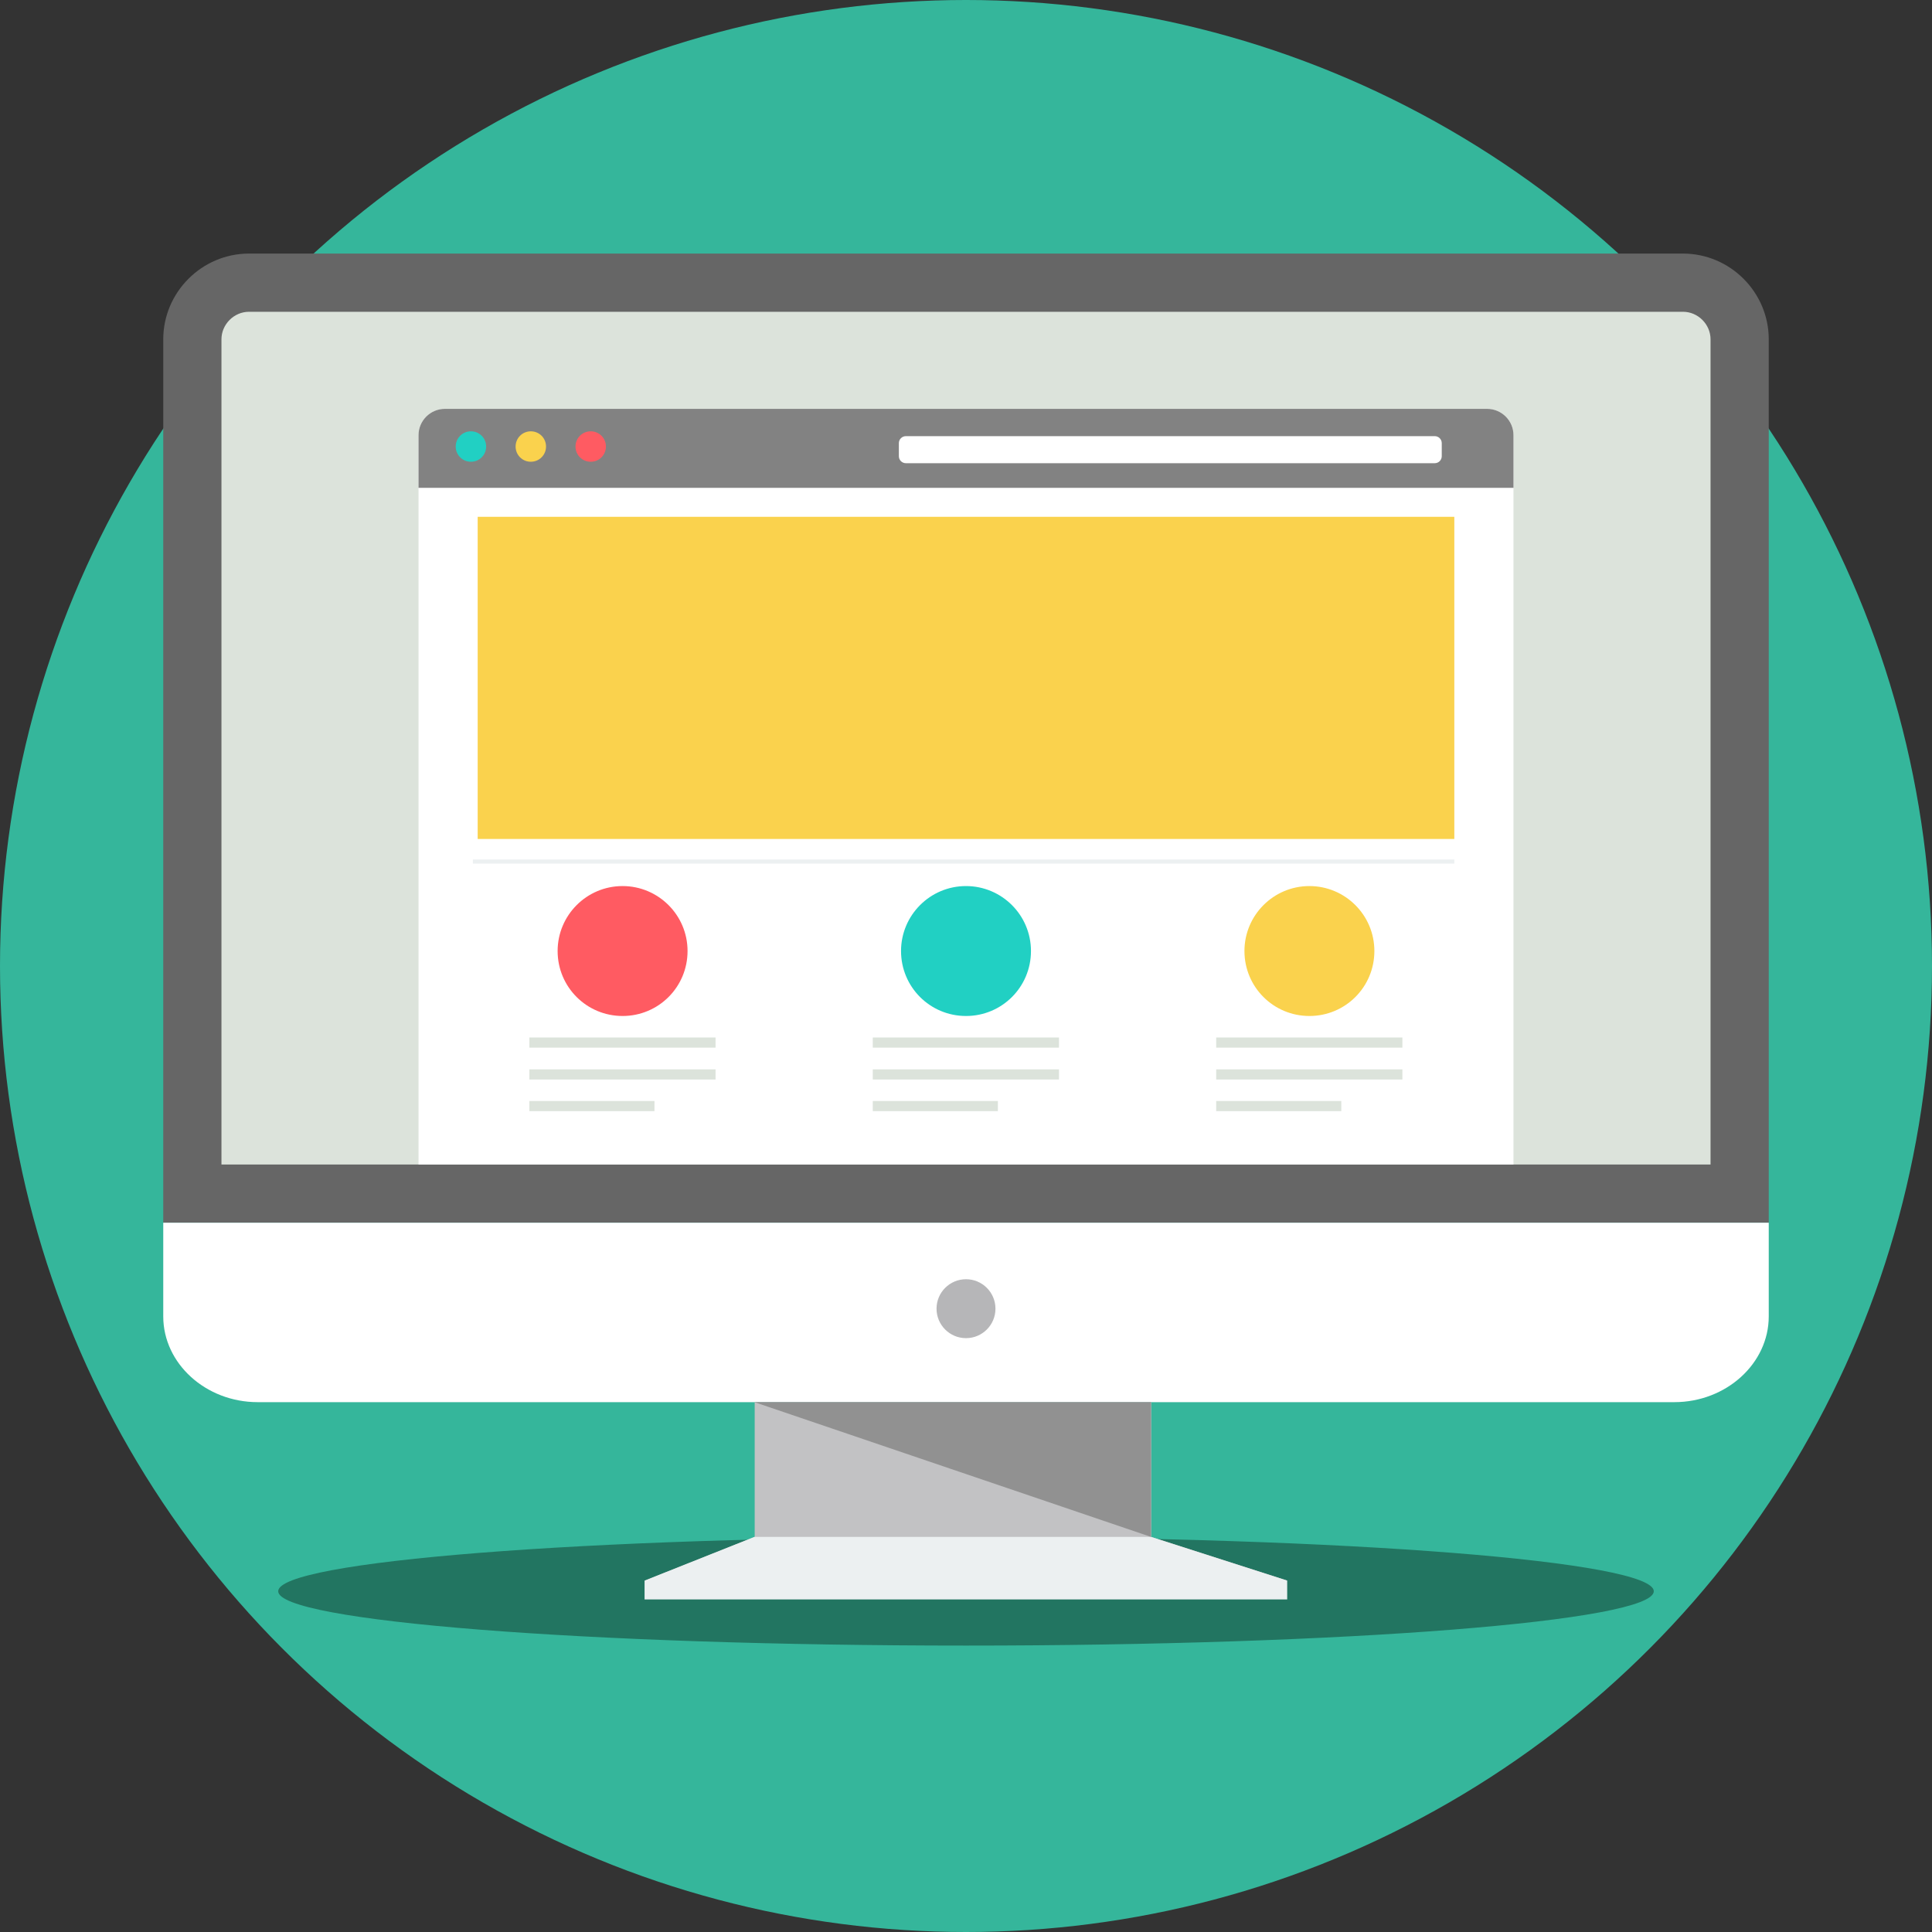
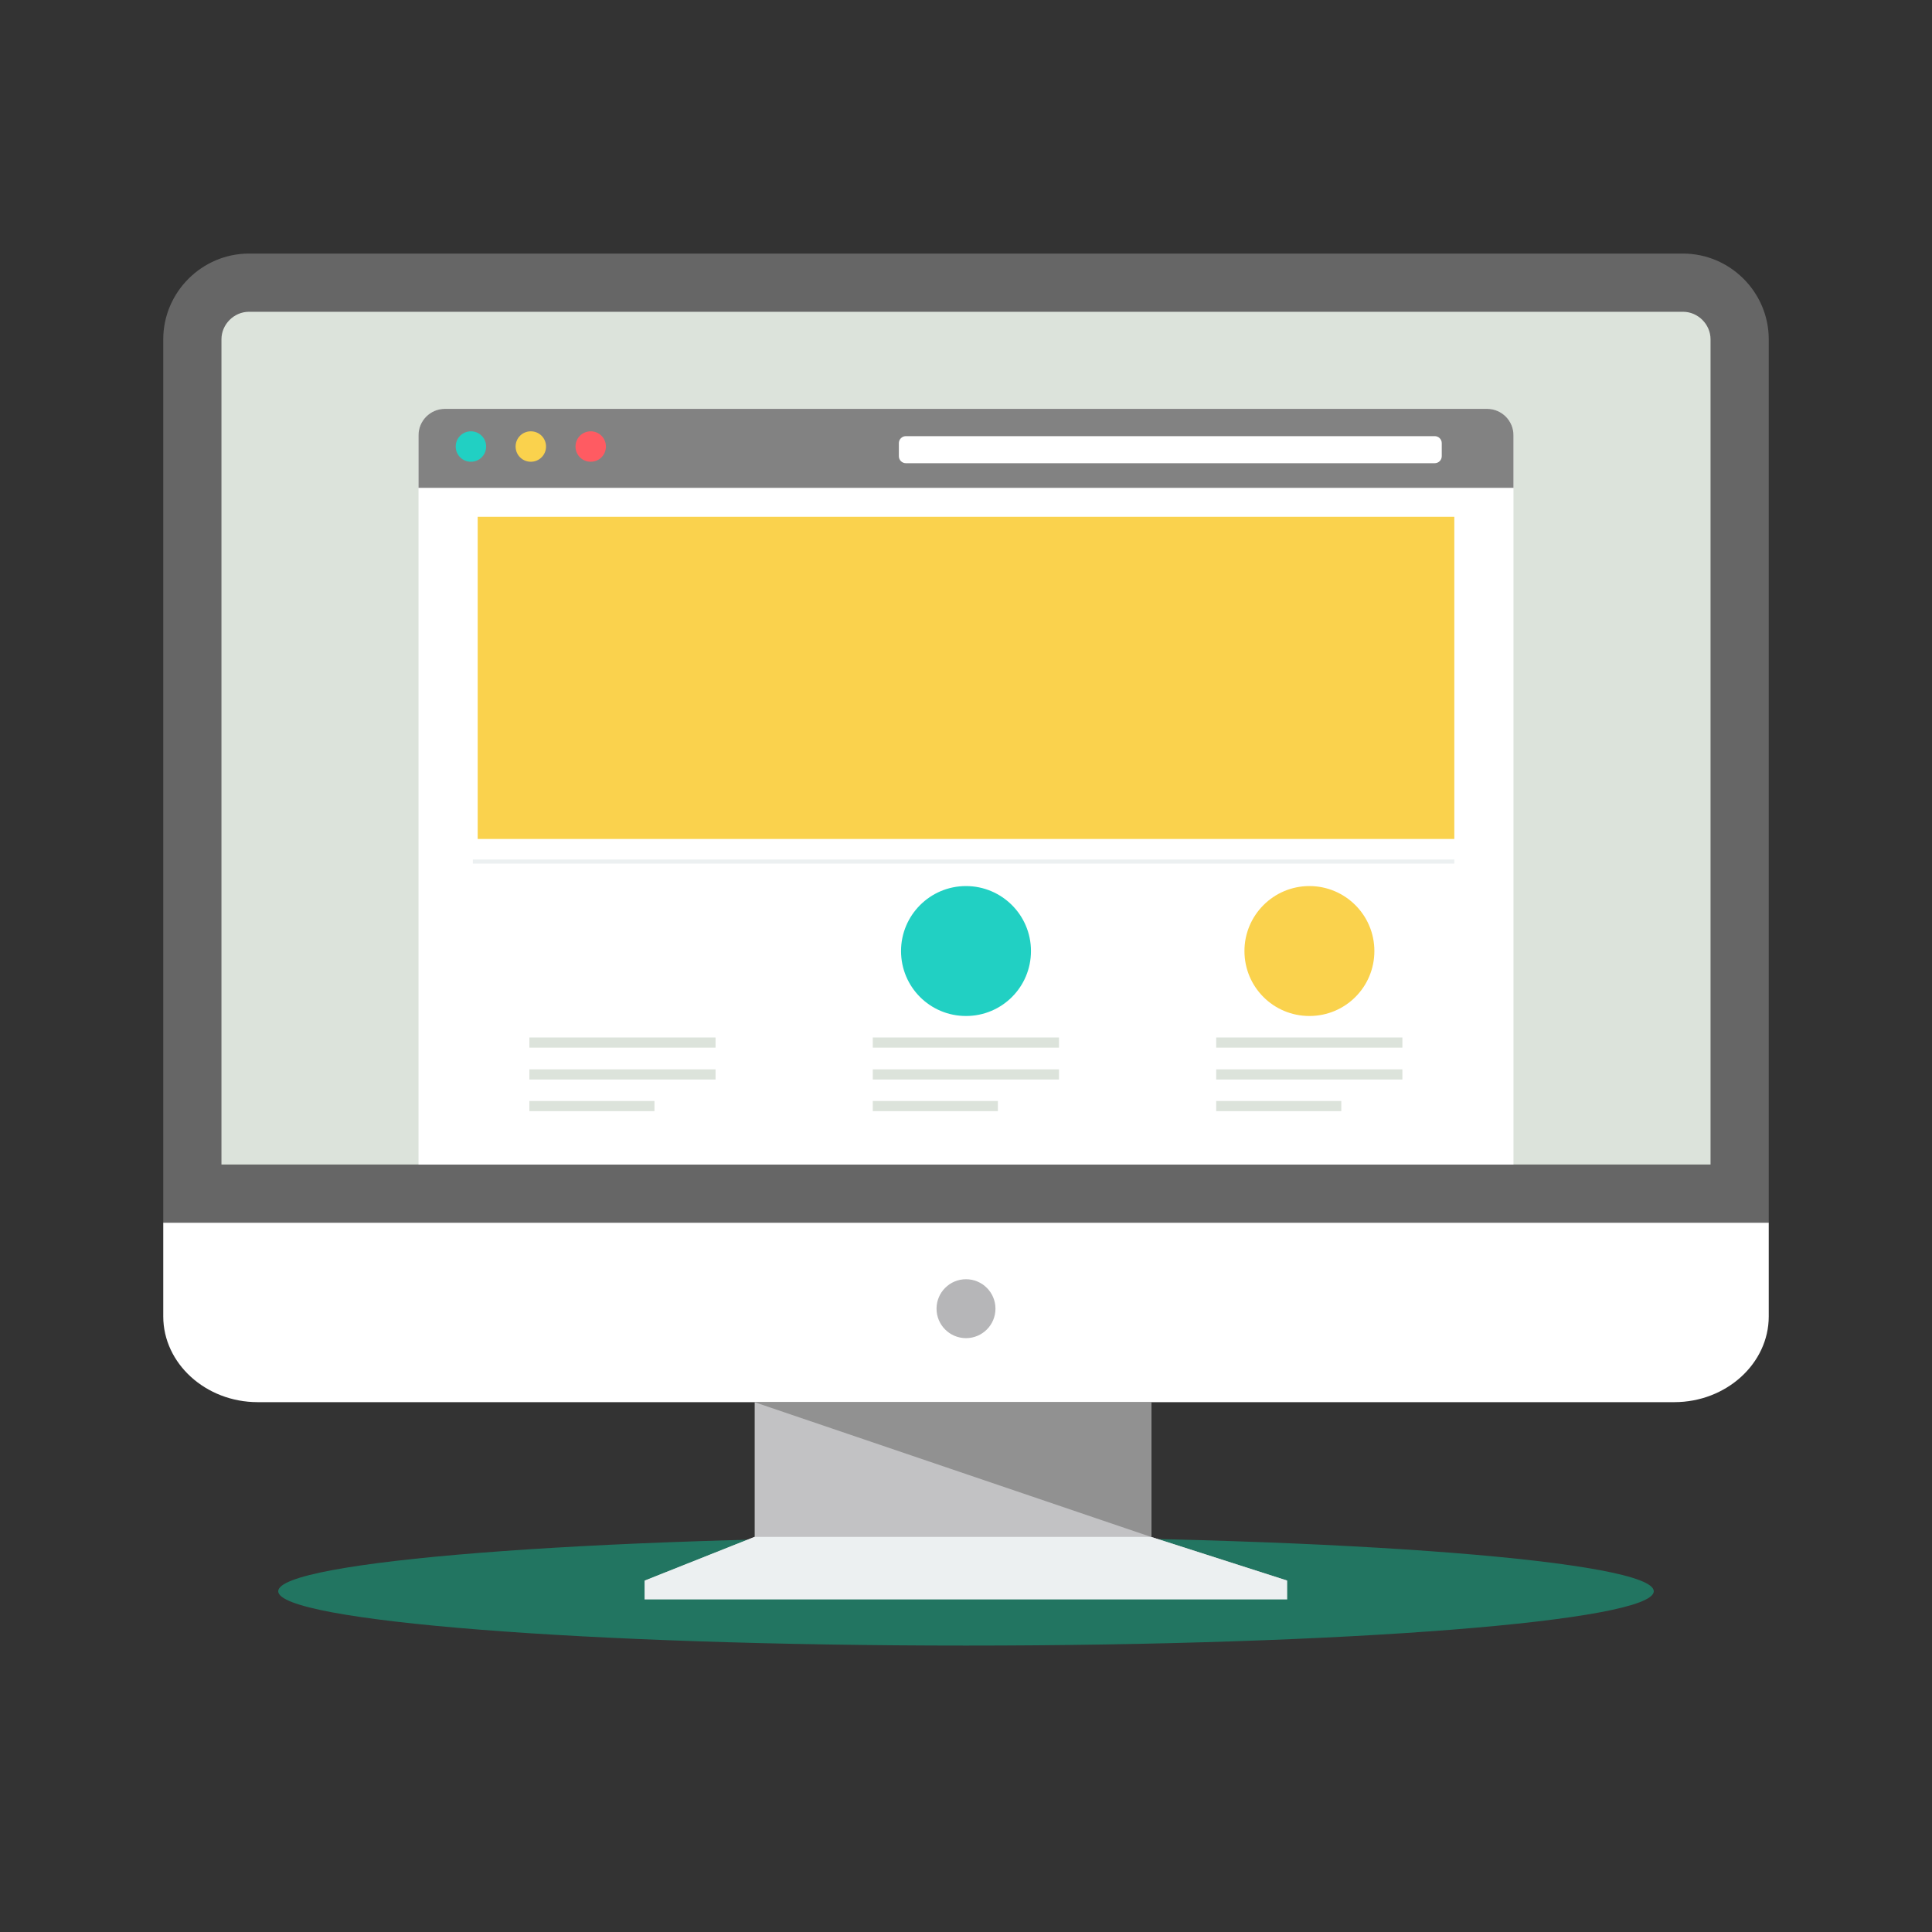
<svg xmlns="http://www.w3.org/2000/svg" id="Layer_1" version="1.1" viewBox="0 0 800 800">
  <rect x="0" y="0" width="800" height="800" fill="#333333" stroke="none" />
  <defs>
    <style>
      .st0 {
        fill: #c2c2c4;
      }

      .st1 {
        fill: #227561;
      }

      .st2 {
        fill: #fad24d;
      }

      .st3 {
        fill: #fff;
      }

      .st4 {
        fill: #ff5b62;
      }

      .st5 {
        fill: #666;
      }

      .st6 {
        fill: #b6b6b8;
      }

      .st7 {
        fill: #ecf0f1;
      }

      .st8 {
        fill: #21d0c3;
      }

      .st9 {
        fill: #919191;
      }

      .st10 {
        fill: #dce3db;
      }

      .st11 {
        fill: #35b69b;
      }

      .st12 {
        fill: #828282;
      }
    </style>
  </defs>
-   <circle class="st11" cx="400" cy="400" r="400" />
  <path class="st1" d="M400,636.4c157.3,0,284.8,10.1,284.8,22.5s-127.5,22.5-284.8,22.5-284.8-10.1-284.8-22.5,127.5-22.5,284.8-22.5Z" />
  <path class="st5" d="M103.1,105h593.8c19.5,0,35.5,16,35.5,35.5v365.8H67.6V140.5c0-19.5,16-35.5,35.5-35.5h0Z" />
  <path class="st10" d="M91.7,482.2h616.6V140.5c0-6.2-5.2-11.4-11.4-11.4H103.1c-6.2,0-11.4,5.2-11.4,11.4v341.7h0Z" />
  <path class="st3" d="M732.4,506.3v38.8c0,19.5-17.6,35.5-39.1,35.5H106.7c-21.5,0-39.1-16-39.1-35.5v-38.8h664.7Z" />
  <circle class="st6" cx="400" cy="541.9" r="12.2" />
  <path class="st0" d="M476.7,636.4l56.4,18.1h-266.1l45.5-18.1v-55.8h164.2v55.8Z" />
  <path class="st7" d="M312.4,636.4h164.2l56.4,18.1v7.8h-266.1v-7.8l45.5-18.1h0Z" />
  <path class="st9" d="M312.4,580.6h164.2v55.8l-164.2-55.8Z" />
  <path class="st3" d="M233.7,169.3h382.1c6,0,10.9,4.9,10.9,10.9v302H173.3V180.2c0-6,4.9-10.9,10.9-10.9h49.5s0,0,0,0Z" />
  <path class="st12" d="M184.2,169.3h431.6c6,0,10.9,4.9,10.9,10.9v21.8H173.3v-21.8c0-6,4.9-10.9,10.9-10.9Z" />
  <path class="st3" d="M375.1,180.6h219c1.6,0,2.9,1.3,2.9,2.9v5.4c0,1.6-1.3,2.9-2.9,2.9h-219c-1.6,0-2.9-1.3-2.9-2.9v-5.4c0-1.6,1.3-2.9,2.9-2.9Z" />
  <path class="st8" d="M195,178.6c3.5,0,6.3,2.8,6.3,6.3s-2.8,6.3-6.3,6.3-6.3-2.8-6.3-6.3c0-3.5,2.8-6.3,6.3-6.3Z" />
  <path class="st2" d="M219.8,178.6c3.5,0,6.3,2.8,6.3,6.3s-2.8,6.3-6.3,6.3-6.3-2.8-6.3-6.3,2.8-6.3,6.3-6.3Z" />
  <path class="st4" d="M244.6,178.6c3.5,0,6.3,2.8,6.3,6.3s-2.8,6.3-6.3,6.3-6.3-2.8-6.3-6.3,2.8-6.3,6.3-6.3Z" />
  <path class="st2" d="M197.8,214h404.4v133.4H197.8v-133.4Z" />
-   <path class="st4" d="M257.8,366.9c14.8,0,26.9,12,26.9,26.9s-12,26.9-26.9,26.9-26.9-12-26.9-26.9c0-14.8,12-26.9,26.9-26.9Z" />
  <path class="st8" d="M400,366.9c14.8,0,26.9,12,26.9,26.9s-12,26.9-26.9,26.9-26.9-12-26.9-26.9c0-14.8,12-26.9,26.9-26.9Z" />
  <path class="st2" d="M542.2,366.9c14.8,0,26.9,12,26.9,26.9s-12,26.9-26.9,26.9-26.9-12-26.9-26.9c0-14.8,12-26.9,26.9-26.9Z" />
  <g>
    <path class="st10" d="M219.2,429.6h77.1v4.2h-77.1v-4.2ZM219.2,455.9h51.8v4.2h-51.8v-4.2ZM219.2,442.8h77.1v4.2h-77.1v-4.2Z" />
    <path class="st10" d="M361.4,429.6h77.1v4.2h-77.1v-4.2h0ZM361.4,455.9h51.8v4.2h-51.8v-4.2h0ZM361.4,442.8h77.1v4.2h-77.1v-4.2h0Z" />
    <path class="st10" d="M503.6,429.6h77.1v4.2h-77.1v-4.2ZM503.6,455.9h51.8v4.2h-51.8v-4.2ZM503.6,442.8h77.1v4.2h-77.1v-4.2Z" />
  </g>
  <path class="st7" d="M195.8,355.9h406.4v1.7H195.8v-1.7Z" />
</svg>